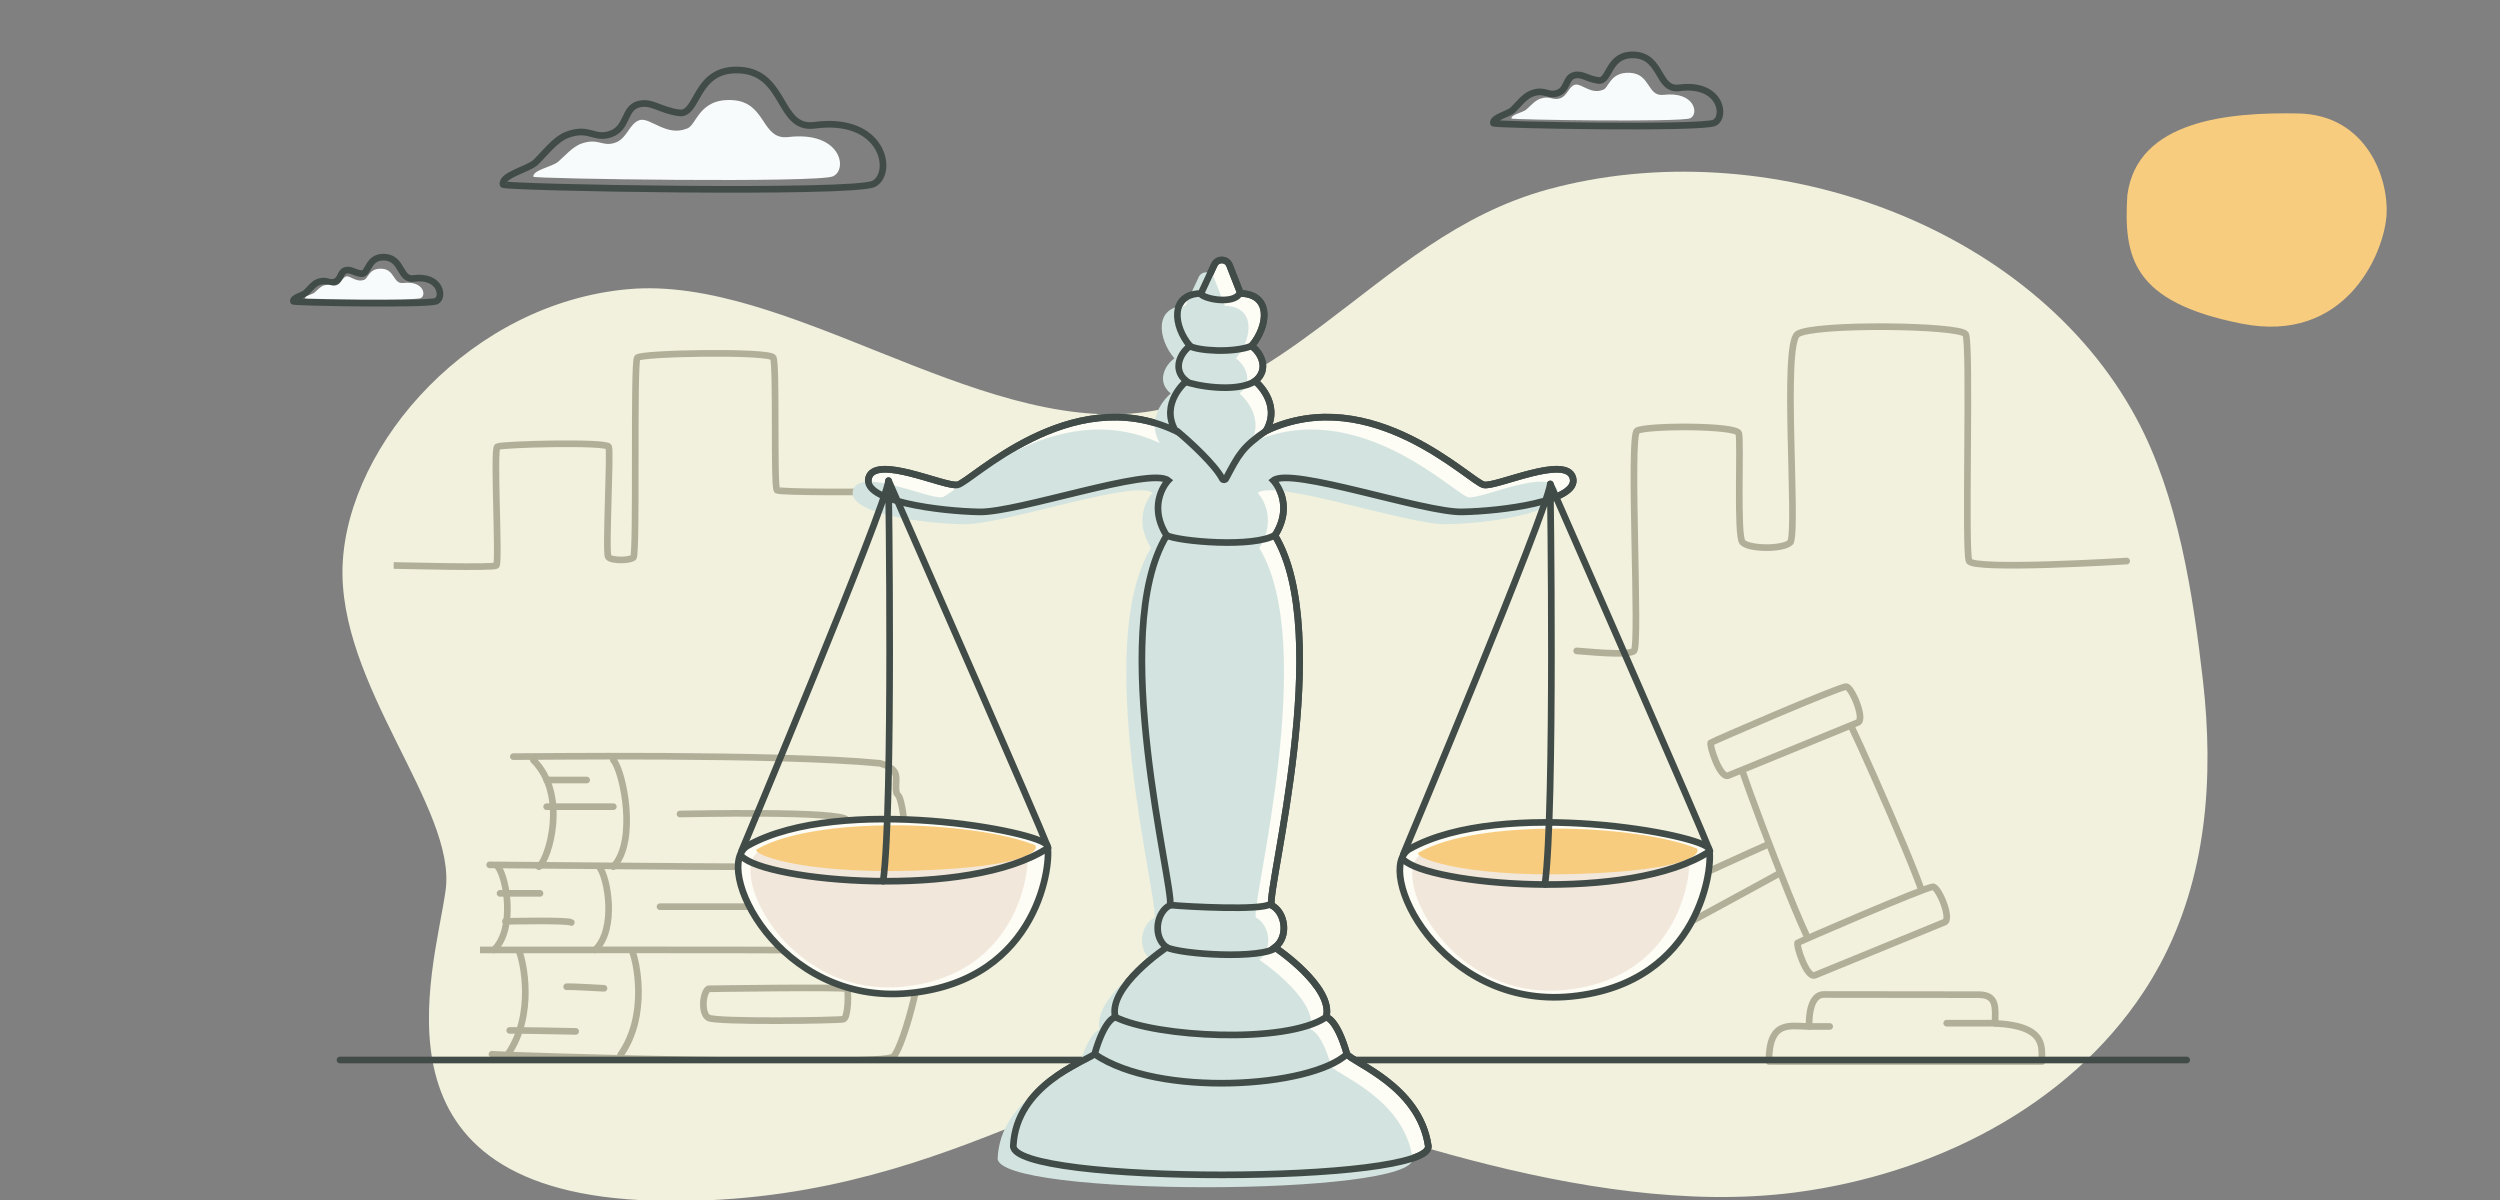
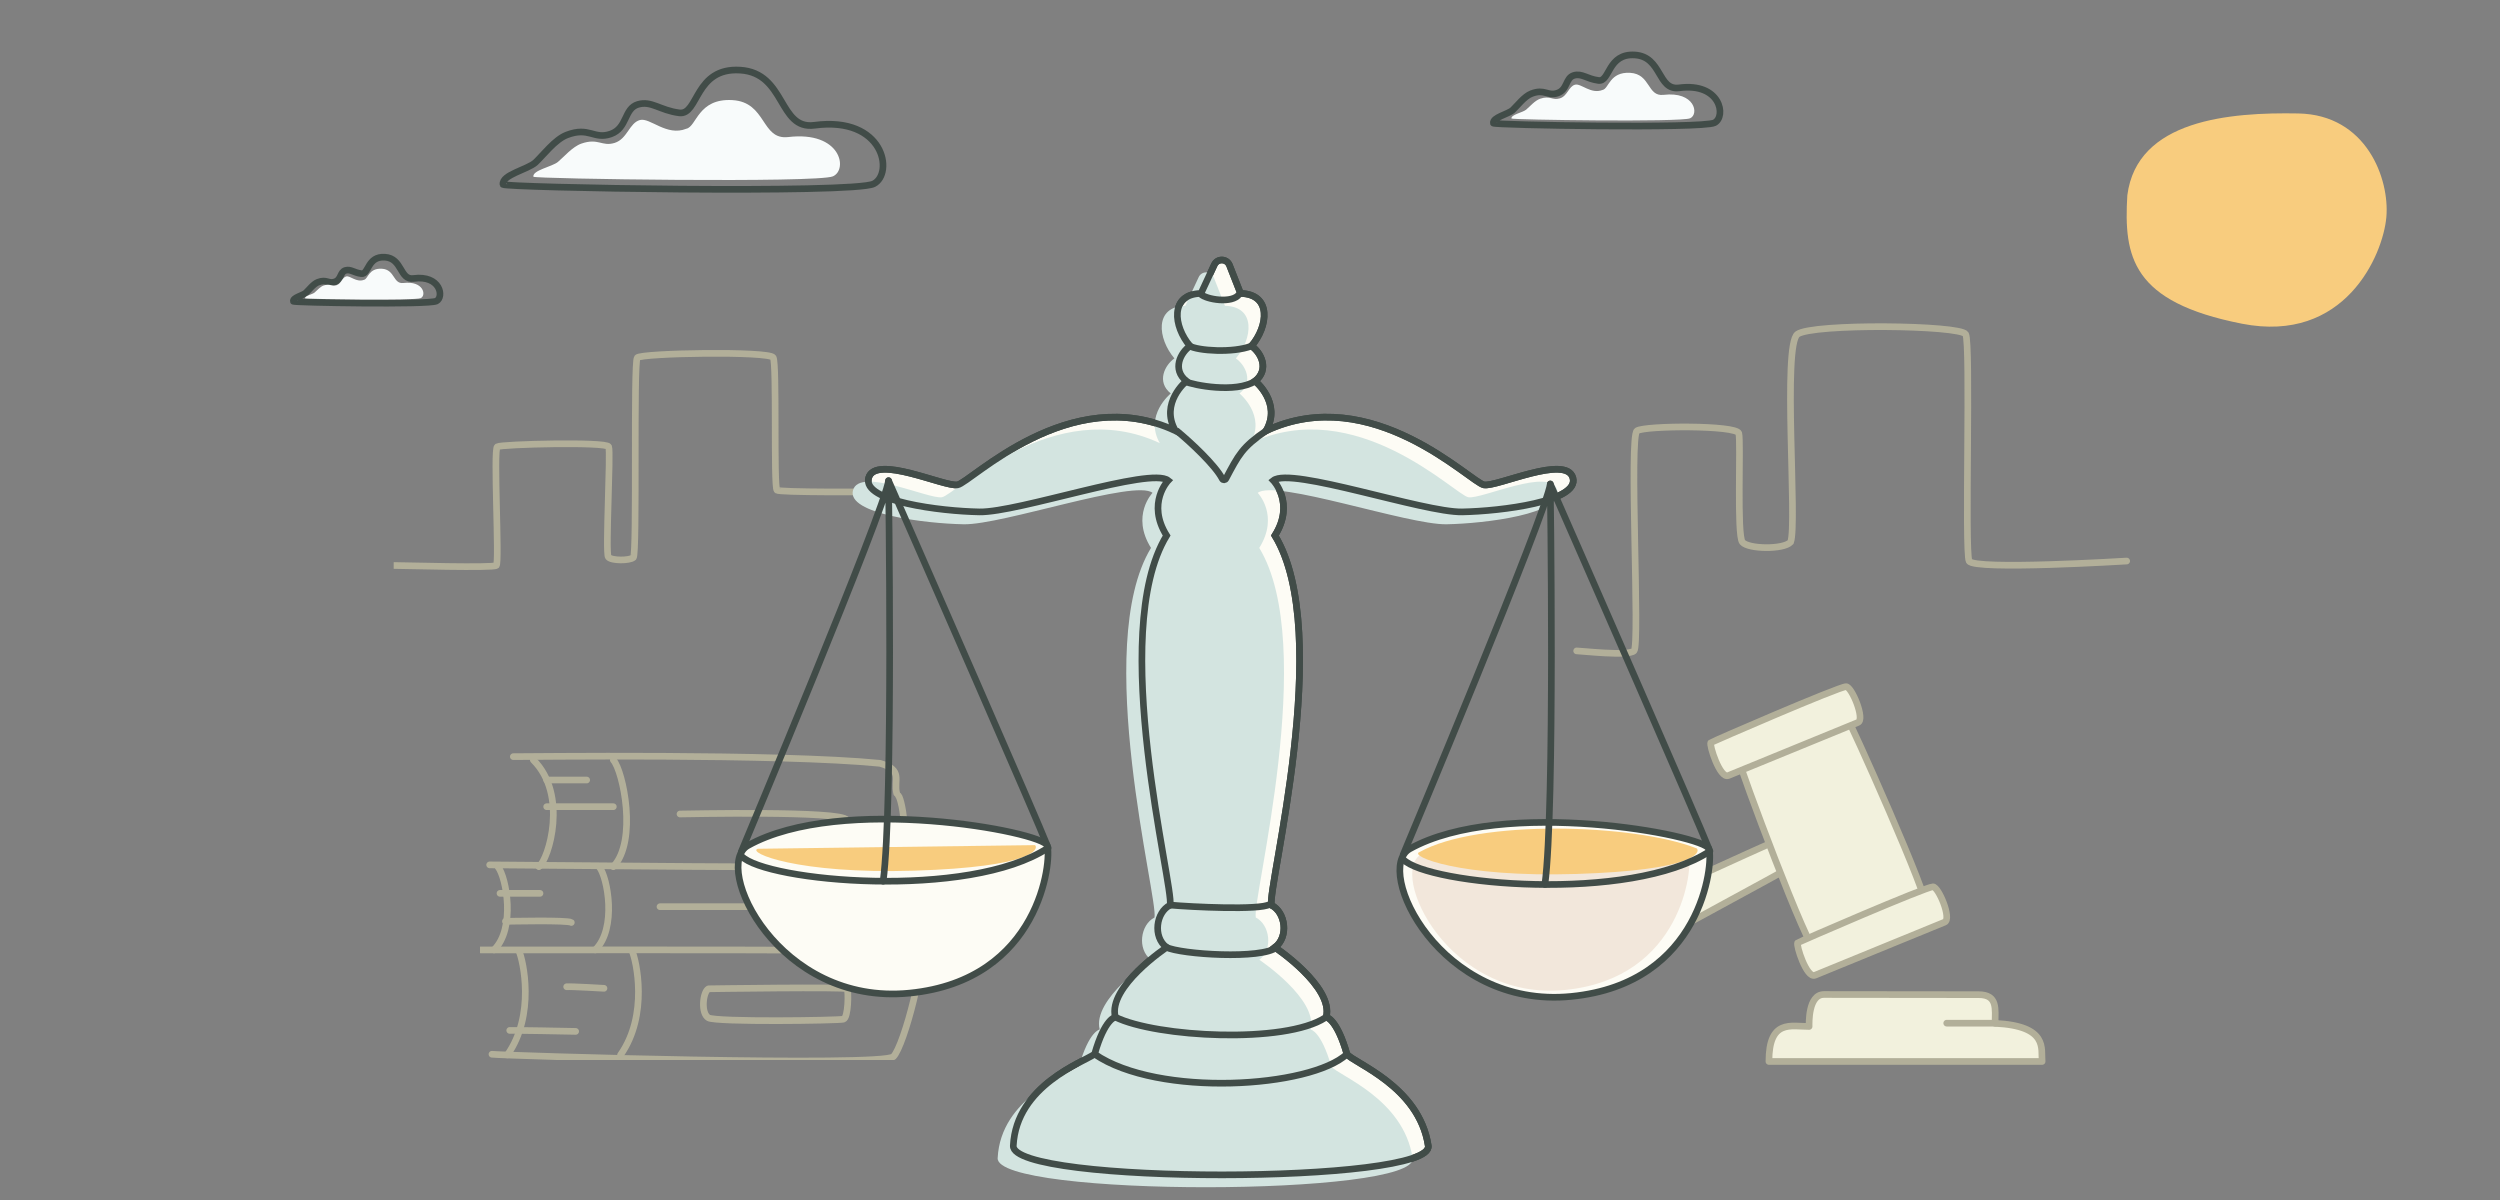
<svg xmlns="http://www.w3.org/2000/svg" width="375" height="180" viewBox="0 0 375 180" fill="none">
  <rect x="0" y="0" width="375" height="180" fill="#808080" stroke="none" />
  <g clip-path="url(#clip0_10275_87268)">
-     <path d="M323.94 144.79C331.05 131.61 332.1 116.59 330.44 102.07C328.96 89.19 326.73 74.43 320.49 62.81C304.69 33.37 264.69 19.55 232.23 28.4C218.69 32.11 209.19 40.65 198.32 48.8C190.28 54.82 181.46 60.7 171.07 61.9C146.2 64.78 117.89 41.31 94.3 43.37C70.71 45.43 52.28 66.43 51.4 84.55C50.52 102.67 68.55 121.21 66.84 133.56C65.13 145.92 53.97 178.87 98.14 180.1C142.31 181.34 165.47 156.62 182.63 161.98C199.79 167.33 237.52 182.99 269.26 178.87C289.96 176.18 310.21 166.02 321.57 148.74C322.42 147.45 323.21 146.13 323.93 144.78L323.94 144.79Z" fill="#F2F1DD" />
    <g clip-path="url(#clip1_10275_87268)">
      <path d="M134.5 119C134.016 116.968 135.53 115.517 132 114.499C117 113 78.588 113.512 77 113.495" stroke="#B2AF99" stroke-linecap="round" stroke-linejoin="round" />
      <path d="M102 122.1C102.629 122.1 126.43 121.557 127 123" stroke="#B2AF99" stroke-linecap="round" stroke-linejoin="round" />
      <path d="M99 136.004C99.629 136.004 123.43 136.004 124 136.004" stroke="#B2AF99" stroke-linecap="round" stroke-linejoin="round" />
      <path d="M80 114.004C85.239 119.199 82.334 128.877 80.832 130.004" stroke="#B2AF99" stroke-linecap="round" stroke-linejoin="round" />
      <path d="M92 114.004C93.477 115.677 95.644 126.155 92 130.004" stroke="#B2AF99" stroke-linecap="round" stroke-linejoin="round" />
      <path d="M134.768 119.355C135.327 119.944 136.842 127.786 133.809 129.838C131.427 130.357 75.656 129.717 73.449 129.731" stroke="#B2AF99" stroke-linecap="round" stroke-linejoin="round" />
      <path d="M74.7 130.033C75.955 131.597 77.373 139.279 74.098 142.491" stroke="#B2AF99" stroke-linecap="round" stroke-linejoin="round" />
      <path d="M89.889 130.033C91.144 131.597 92.562 139.279 89.288 142.491" stroke="#B2AF99" stroke-linecap="round" stroke-linejoin="round" />
      <path d="M82 121.004C82.386 121.004 90.387 121.004 92 121.004" stroke="#B2AF99" stroke-linecap="round" stroke-linejoin="round" />
      <path d="M125.66 130.02C125.865 130.166 129.825 136.071 125.061 142.666" stroke="#B2AF99" stroke-linecap="round" stroke-linejoin="round" />
      <path d="M72.119 142.488C72.119 142.488 85.433 142.505 86.087 142.488C86.741 142.472 136.102 142.462 137.666 142.666C139.229 142.869 135.635 156.936 134 158.5C132.365 160.064 75.647 158.353 73.795 158.138" stroke="#B2AF99" stroke-linecap="round" stroke-linejoin="round" />
      <path d="M77.829 142.602C78.483 144.06 80.332 152.238 76.11 158.237" stroke="#B2AF99" stroke-linecap="round" stroke-linejoin="round" />
      <path d="M94.799 142.602C95.453 144.06 97.302 152.238 93.08 158.237" stroke="#B2AF99" stroke-linecap="round" stroke-linejoin="round" />
      <path d="M85 148.012C85.68 147.953 90.597 148.246 90.597 148.246" stroke="#B2AF99" stroke-linecap="round" stroke-linejoin="round" />
      <path d="M76.459 154.562C76.695 154.534 85.846 154.68 86.349 154.709" stroke="#B2AF99" stroke-linecap="round" stroke-linejoin="round" />
      <path d="M106.275 148.319C105.424 148.777 105.093 152.017 106.275 152.677C107.457 153.337 125.753 153.081 126.508 152.879C127.263 152.677 127.289 148.624 127.066 148.319C126.842 148.014 106.275 148.319 106.275 148.319Z" stroke="#B2AF99" stroke-linecap="round" stroke-linejoin="round" />
      <path d="M75 134.004C75.369 134.004 80.079 134.004 81 134.004" stroke="#B2AF99" stroke-linecap="round" stroke-linejoin="round" />
      <path d="M82 117.004C82.369 117.004 87.079 117.004 88 117.004" stroke="#B2AF99" stroke-linecap="round" stroke-linejoin="round" />
      <path d="M75.816 138.201C76.146 138.201 85.209 137.984 85.698 138.374" stroke="#B2AF99" stroke-linecap="round" stroke-linejoin="round" />
    </g>
    <path d="M267.089 125.842C267.61 125.668 269.989 129.209 269.481 129.57C268.973 129.93 241.061 145.187 240.914 144.867C240.487 143.998 238.723 140.444 238.148 139.296C237.975 138.935 266.408 126.069 267.089 125.842Z" fill="#F2F1DD" stroke="#B2AF99" stroke-linecap="round" stroke-linejoin="round" />
    <path d="M260.849 114.057C260.849 113.482 276.456 107.016 276.937 107.47C277.418 107.924 289.79 135.619 288.855 136.007C286.303 137.049 275.854 141.337 272.447 142.727C271.378 143.168 260.836 114.805 260.849 114.057Z" fill="#F2F1DD" stroke="#B2AF99" stroke-linecap="round" stroke-linejoin="round" />
    <path d="M256.614 111.417C256.828 111.23 275.894 102.987 276.91 103C277.765 103 279.796 107.916 278.687 108.371C275.667 109.613 263.268 114.69 259.246 116.333C257.977 116.854 256.346 111.671 256.627 111.417H256.614Z" fill="#F2F1DD" stroke="#B2AF99" stroke-linecap="round" stroke-linejoin="round" />
    <path d="M269.642 141.436C269.855 141.249 288.922 133.02 289.938 133.02C290.793 133.02 292.797 137.856 291.688 138.323C288.668 139.566 276.269 144.643 272.247 146.286C270.978 146.807 269.374 141.69 269.655 141.436H269.642Z" fill="#F2F1DD" stroke="#B2AF99" stroke-linecap="round" stroke-linejoin="round" />
    <path d="M265.339 159.22H306.319C306.132 157.337 307.294 153.903 299.264 153.502C299.264 151.351 299.691 149.201 296.792 149.201C293.892 149.201 275.975 149.174 273.596 149.174C271.218 149.174 271.365 153.502 271.365 153.97C268.626 153.97 265.339 152.861 265.339 159.22Z" fill="#F2F1DD" stroke="#B2AF99" stroke-linecap="round" stroke-linejoin="round" />
    <path d="M299.397 153.475H292.008H299.397Z" fill="#F2F1DD" />
    <path d="M299.397 153.475H292.008" stroke="#B2AF99" stroke-linecap="round" stroke-linejoin="round" />
-     <path d="M271.365 153.967H274.451" stroke="#B2AF99" stroke-linecap="round" stroke-linejoin="round" />
    <path d="M59.053 84.823C60.5 84.823 73.946 85.221 74.444 84.823C74.941 84.425 73.982 67.389 74.595 67.009C75.207 66.629 90.962 66.231 91.3 67.009C91.637 67.788 90.784 82.967 91.246 83.551C91.708 84.135 94.426 84.117 95.003 83.631C95.581 83.144 94.994 54.367 95.589 53.66C96.184 52.952 115.422 52.634 115.981 53.633C116.541 54.633 116.026 72.869 116.541 73.524C117.056 74.178 165.5 73.524 165.997 73.064" stroke="#B2AF99" stroke-miterlimit="10" />
    <path d="M344.739 17.018C354.984 17.205 358.461 26.845 357.952 32.585C357.443 38.325 351.689 51.58 336.302 48.558C319.742 45.308 318.555 38.504 319.098 29.302C320.546 17.936 334.494 16.829 344.739 17.018Z" fill="#F8CC7E" />
    <path d="M224.005 18.474C224.047 18.754 255.35 19.326 257.163 18.42C258.976 17.514 258.117 12.343 251.861 13.178C248.623 13.607 249.321 8.508 245.23 8.246C241.139 7.983 241.514 12.295 239.773 12.069C238.031 11.842 237.28 10.959 236.081 11.311C234.811 11.687 235.157 13.428 233.642 13.959C232.127 14.49 231.722 13.267 229.706 14.049C228.645 14.46 227.607 15.85 226.921 16.494C226.235 17.138 223.88 17.603 224.005 18.474Z" stroke="#414C48" stroke-miterlimit="10" />
    <path d="M226.721 17.778C226.753 17.966 252.152 18.35 253.52 17.742C254.887 17.135 254.239 13.669 249.521 14.229C247.078 14.516 247.605 11.099 244.519 10.923C241.433 10.747 241.329 13.3 240.403 13.485C238.645 14.195 237.164 12.468 236.26 12.704C235.302 12.956 235.133 14.396 233.99 14.752C232.848 15.108 232.542 14.289 231.022 14.812C230.221 15.088 229.438 16.019 228.921 16.451C228.404 16.883 226.627 17.195 226.721 17.778Z" fill="#F8FBFB" />
    <path d="M44.003 45.196C44.03 45.377 64.285 45.748 65.458 45.161C66.632 44.574 66.076 41.229 62.028 41.769C59.932 42.047 60.384 38.748 57.737 38.578C55.09 38.408 55.333 41.198 54.206 41.051C53.079 40.905 52.593 40.334 51.817 40.561C50.995 40.804 51.219 41.931 50.239 42.275C49.259 42.618 48.996 41.827 47.692 42.332C47.005 42.599 46.334 43.498 45.89 43.915C45.446 44.331 43.922 44.632 44.003 45.196Z" stroke="#414C48" stroke-miterlimit="10" />
    <path d="M45.761 44.746C45.782 44.868 62.216 45.116 63.101 44.723C63.986 44.33 63.567 42.087 60.514 42.449C58.933 42.636 59.274 40.424 57.277 40.31C55.281 40.197 55.213 41.849 54.614 41.968C53.477 42.428 52.518 41.31 51.933 41.463C51.313 41.626 51.204 42.558 50.465 42.788C49.725 43.018 49.527 42.488 48.544 42.827C48.026 43.005 47.519 43.608 47.184 43.887C46.85 44.167 45.7 44.368 45.761 44.746Z" fill="#F8FBFB" />
    <path d="M75.45 27.669C75.52 28.139 128.01 29.099 131.05 27.579C134.09 26.059 132.65 17.389 122.16 18.789C116.73 19.509 117.9 10.959 111.04 10.519C104.18 10.079 104.81 17.309 101.89 16.929C98.971 16.549 97.71 15.069 95.7 15.659C93.57 16.289 94.15 19.209 91.611 20.099C89.07 20.989 88.39 18.939 85.01 20.249C83.23 20.939 81.49 23.269 80.34 24.349C79.19 25.429 75.24 26.209 75.45 27.669Z" stroke="#414C48" stroke-miterlimit="10" />
    <path d="M80.006 26.51C80.059 26.825 122.649 27.468 124.941 26.45C127.234 25.431 126.148 19.619 118.236 20.558C114.141 21.04 115.023 15.309 109.849 15.015C104.675 14.72 104.5 19.002 102.948 19.311C100 20.502 97.516 17.606 96 18.002C94.394 18.424 94.11 20.839 92.195 21.436C90.279 22.032 89.766 20.658 87.217 21.536C85.874 21.999 84.562 23.561 83.694 24.285C82.827 25.008 79.848 25.531 80.006 26.51Z" fill="#F8FBFB" />
-     <path d="M51 159H328" stroke="#414C48" stroke-linecap="round" stroke-linejoin="round" />
    <path d="M236.5 97.634C237.179 97.634 244.172 98.458 245.1 97.634C246.027 96.809 244.328 65.405 245.557 64.616C246.786 63.826 260.482 63.757 260.819 64.999C261.157 66.241 260.495 80.277 261.362 81.322C262.229 82.367 267.481 82.472 268.59 81.322C269.625 78.649 267.348 51.765 269.625 50.128C271.902 48.491 294.066 48.762 294.849 50.132C295.632 51.502 294.677 82.738 295.363 84.155C296.048 85.572 319 84.155 319 84.155" stroke="#B2AF99" stroke-miterlimit="10" stroke-linecap="round" />
    <path d="M186.085 44.015C190.787 44.127 190.241 48.946 187.725 51.904C189.148 52.888 190.458 55.409 188.272 57.165C188.272 57.165 192.315 60.453 189.911 64.619C205.762 57.165 220.632 72.402 222.601 72.732C224.569 73.062 234.954 68.131 235.936 71.683C236.917 75.234 225.109 76.68 219.321 76.786C213.533 76.891 193.632 69.993 191.005 72.072C191.005 72.072 194.284 75.472 191.235 80.331C200.171 95.04 190.083 133.132 190.715 135.773C192.822 136.829 193.349 140.526 191.242 142.11C191.242 142.11 200.092 148.025 198.933 152.567C198.933 152.567 200.514 152.766 202.041 158.113C202.97 159.447 212.874 162.866 214.237 171.864C215.113 177.654 151.711 177.714 151.994 171.864C152.435 162.78 162.589 159.295 164.19 158.113C165.711 152.766 167.298 152.567 167.298 152.567C166.139 148.025 174.989 142.11 174.989 142.11C172.882 140.526 173.409 136.829 175.516 135.773C176.148 133.132 166.06 95.04 174.996 80.331C171.947 75.472 175.226 72.072 175.226 72.072C172.605 69.993 152.705 76.891 146.91 76.786C141.115 76.68 129.308 75.234 130.295 71.683C131.283 68.131 141.668 73.062 143.63 72.732C145.593 72.402 160.469 57.172 176.32 64.619C173.916 60.453 177.959 57.165 177.959 57.165C175.773 55.409 177.083 52.894 178.506 51.904C175.99 48.946 175.444 44.12 180.146 44.015L182.147 39.717C182.608 38.727 184.024 38.773 184.426 39.79L186.085 44.015Z" fill="#FDFCF5" stroke="#414C48" stroke-miterlimit="10" />
    <path d="M183.74 45.87C188.442 45.982 187.896 50.802 185.38 53.759C186.803 54.743 188.113 57.265 185.927 59.021C185.927 59.021 189.97 62.309 187.566 66.474C203.417 59.021 218.287 74.258 220.256 74.588C222.225 74.918 232.609 69.986 233.591 73.538C234.572 77.09 222.765 78.536 216.976 78.641C211.188 78.747 191.287 71.848 188.66 73.928C188.66 73.928 191.939 77.328 188.89 82.186C197.826 96.895 187.738 134.987 188.37 137.628C190.477 138.684 191.004 142.381 188.897 143.966C188.897 143.966 197.747 149.881 196.588 154.423C196.588 154.423 198.169 154.621 199.696 159.968C200.625 161.302 210.529 164.722 211.892 173.72C212.768 179.51 149.366 179.569 149.649 173.72C150.09 164.636 160.244 161.15 161.845 159.968C163.366 154.621 164.953 154.423 164.953 154.423C163.794 149.881 172.644 143.966 172.644 143.966C170.537 142.381 171.064 138.684 173.171 137.628C173.803 134.987 163.715 96.895 172.651 82.186C169.602 77.328 172.881 73.928 172.881 73.928C170.26 71.848 150.36 78.747 144.565 78.641C138.77 78.536 126.963 77.09 127.95 73.538C128.938 69.986 139.323 74.918 141.285 74.588C143.248 74.258 158.124 59.028 173.975 66.474C171.571 62.309 175.614 59.021 175.614 59.021C173.428 57.265 174.738 54.749 176.161 53.759C173.645 50.802 173.099 45.976 177.801 45.87L179.802 41.572C180.263 40.582 181.679 40.628 182.081 41.645L183.74 45.87Z" fill="#D3E4E0" />
    <path d="M164.189 158.119C173.744 164.668 196.602 163.163 202.041 158.119" stroke="#414C48" stroke-miterlimit="10" />
    <path d="M167.291 152.564C173.487 155.614 192.762 156.598 198.781 152.657" stroke="#414C48" stroke-miterlimit="10" />
    <path d="M174.903 142.076C177.096 143.172 189.351 143.951 191.511 142.076" stroke="#414C48" stroke-miterlimit="10" />
    <path d="M175.542 135.76C178.559 136.037 189.069 136.559 190.438 135.654" stroke="#414C48" stroke-miterlimit="10" />
-     <path d="M174.996 80.311C176.78 81.209 188.12 82.232 191.334 80.219" stroke="#414C48" stroke-miterlimit="10" />
    <path d="M180.099 44.105C180.87 44.924 184.915 45.611 185.897 44.105" stroke="#414C48" stroke-miterlimit="10" />
    <path d="M177.742 57.204C178.96 57.791 185.407 59.026 188.272 57.164" stroke="#414C48" stroke-miterlimit="10" />
    <path d="M178.374 51.869C179.677 52.635 184.992 52.978 187.725 51.902" stroke="#414C48" stroke-miterlimit="10" />
    <path d="M176.438 64.564C178.578 66.307 182.325 69.82 183.333 71.807C183.445 72.031 183.761 72.031 183.879 71.807C185.763 68.261 186.316 67.08 189.918 64.617" stroke="#414C48" stroke-miterlimit="10" />
    <path d="M112.192 126.833C106.726 129.89 116.749 150.917 136.419 148.969C156.089 147.022 157.775 128.92 157.083 126.833C156.392 124.747 126.12 119.057 112.192 126.833Z" fill="#FDFCF5" stroke="#414C48" stroke-linecap="round" stroke-linejoin="round" />
-     <path d="M113.894 127.674C109.005 130.479 117.971 149.78 135.565 147.992C153.16 146.204 154.668 129.589 154.05 127.674C153.431 125.759 126.353 120.535 113.894 127.674Z" fill="#F2E7DB" />
-     <path d="M113.665 127.315C112.023 127.863 119.493 131.153 137.195 130.599C154.897 130.044 155.875 127.362 155.253 126.768C145.789 123.035 122.42 122.391 113.665 127.315Z" fill="#F8CC7E" />
+     <path d="M113.665 127.315C112.023 127.863 119.493 131.153 137.195 130.599C154.897 130.044 155.875 127.362 155.253 126.768Z" fill="#F8CC7E" />
    <path d="M111.224 128.424C114.846 132.22 145.31 135.019 157.222 127.176" stroke="#414C48" stroke-linecap="round" stroke-linejoin="round" />
    <path d="M132.475 132.18C134.002 120.647 133.278 72.098 133.278 72.098C132.83 76.164 111.218 127.691 111.218 127.691" stroke="#414C48" stroke-linecap="round" stroke-linejoin="round" />
    <path d="M157.084 126.832C156.379 124.997 151.704 114.21 146.679 102.696C140.265 87.994 133.285 72.103 133.285 72.103" stroke="#414C48" stroke-linecap="round" stroke-linejoin="round" />
    <path d="M211.455 127.33C205.989 130.386 216.012 151.413 235.682 149.465C255.352 147.518 257.037 129.416 256.346 127.33C255.655 125.243 225.382 119.553 211.455 127.33Z" fill="#FDFCF5" stroke="#414C48" stroke-linecap="round" stroke-linejoin="round" />
    <path d="M213.157 128.17C208.268 130.975 217.233 150.276 234.828 148.488C252.423 146.7 253.931 130.085 253.313 128.17C252.694 126.255 225.615 121.031 213.157 128.17Z" fill="#F2E7DB" />
    <path d="M212.928 127.811C211.286 128.359 218.755 131.649 236.457 131.095C254.16 130.54 255.138 127.858 254.515 127.264C245.051 123.531 221.683 122.887 212.928 127.811Z" fill="#F8CC7E" />
    <path d="M210.487 128.92C214.109 132.716 244.572 135.515 256.485 127.672" stroke="#414C48" stroke-linecap="round" stroke-linejoin="round" />
    <path d="M231.737 132.676C233.265 121.143 232.541 72.594 232.541 72.594C232.093 76.66 210.48 128.187 210.48 128.187" stroke="#414C48" stroke-linecap="round" stroke-linejoin="round" />
    <path d="M256.346 127.328C255.642 125.493 250.966 114.706 245.941 103.192C239.527 88.49 232.547 72.6 232.547 72.6" stroke="#414C48" stroke-linecap="round" stroke-linejoin="round" />
    <path d="M186.085 44.015C190.787 44.127 190.241 48.946 187.725 51.904C189.148 52.888 190.458 55.409 188.272 57.165C188.272 57.165 192.315 60.453 189.911 64.619C205.762 57.165 220.632 72.402 222.601 72.732C224.569 73.062 234.954 68.131 235.936 71.683C236.917 75.234 225.109 76.68 219.321 76.786C213.533 76.891 193.632 69.993 191.005 72.072C191.005 72.072 194.284 75.472 191.235 80.331C200.171 95.04 190.083 133.132 190.715 135.773C192.822 136.829 193.349 140.526 191.242 142.11C191.242 142.11 200.092 148.025 198.933 152.567C198.933 152.567 200.514 152.766 202.041 158.113C202.97 159.446 212.874 162.866 214.237 171.864C215.113 177.654 151.711 177.714 151.994 171.864C152.435 162.78 162.589 159.295 164.19 158.113C165.711 152.766 167.298 152.567 167.298 152.567C166.139 148.025 174.989 142.11 174.989 142.11C172.882 140.526 173.409 136.829 175.516 135.773C176.148 133.132 166.06 95.04 174.996 80.331C171.947 75.472 175.226 72.072 175.226 72.072C172.605 69.993 152.705 76.891 146.91 76.786C141.115 76.68 129.308 75.234 130.295 71.683C131.283 68.131 141.668 73.062 143.63 72.732C145.593 72.402 160.469 57.172 176.32 64.619C173.916 60.453 177.959 57.165 177.959 57.165C175.773 55.409 177.083 52.894 178.506 51.904C175.99 48.946 175.444 44.12 180.146 44.015L182.147 39.717C182.608 38.727 184.024 38.773 184.426 39.79L186.085 44.015Z" stroke="#414C48" stroke-miterlimit="10" />
  </g>
  <defs>
    <clipPath id="clip0_10275_87268">
      <rect width="375" height="180" fill="white" />
    </clipPath>
    <clipPath id="clip1_10275_87268">
      <rect width="68" height="60" fill="white" transform="translate(72 99.004)" />
    </clipPath>
  </defs>
</svg>